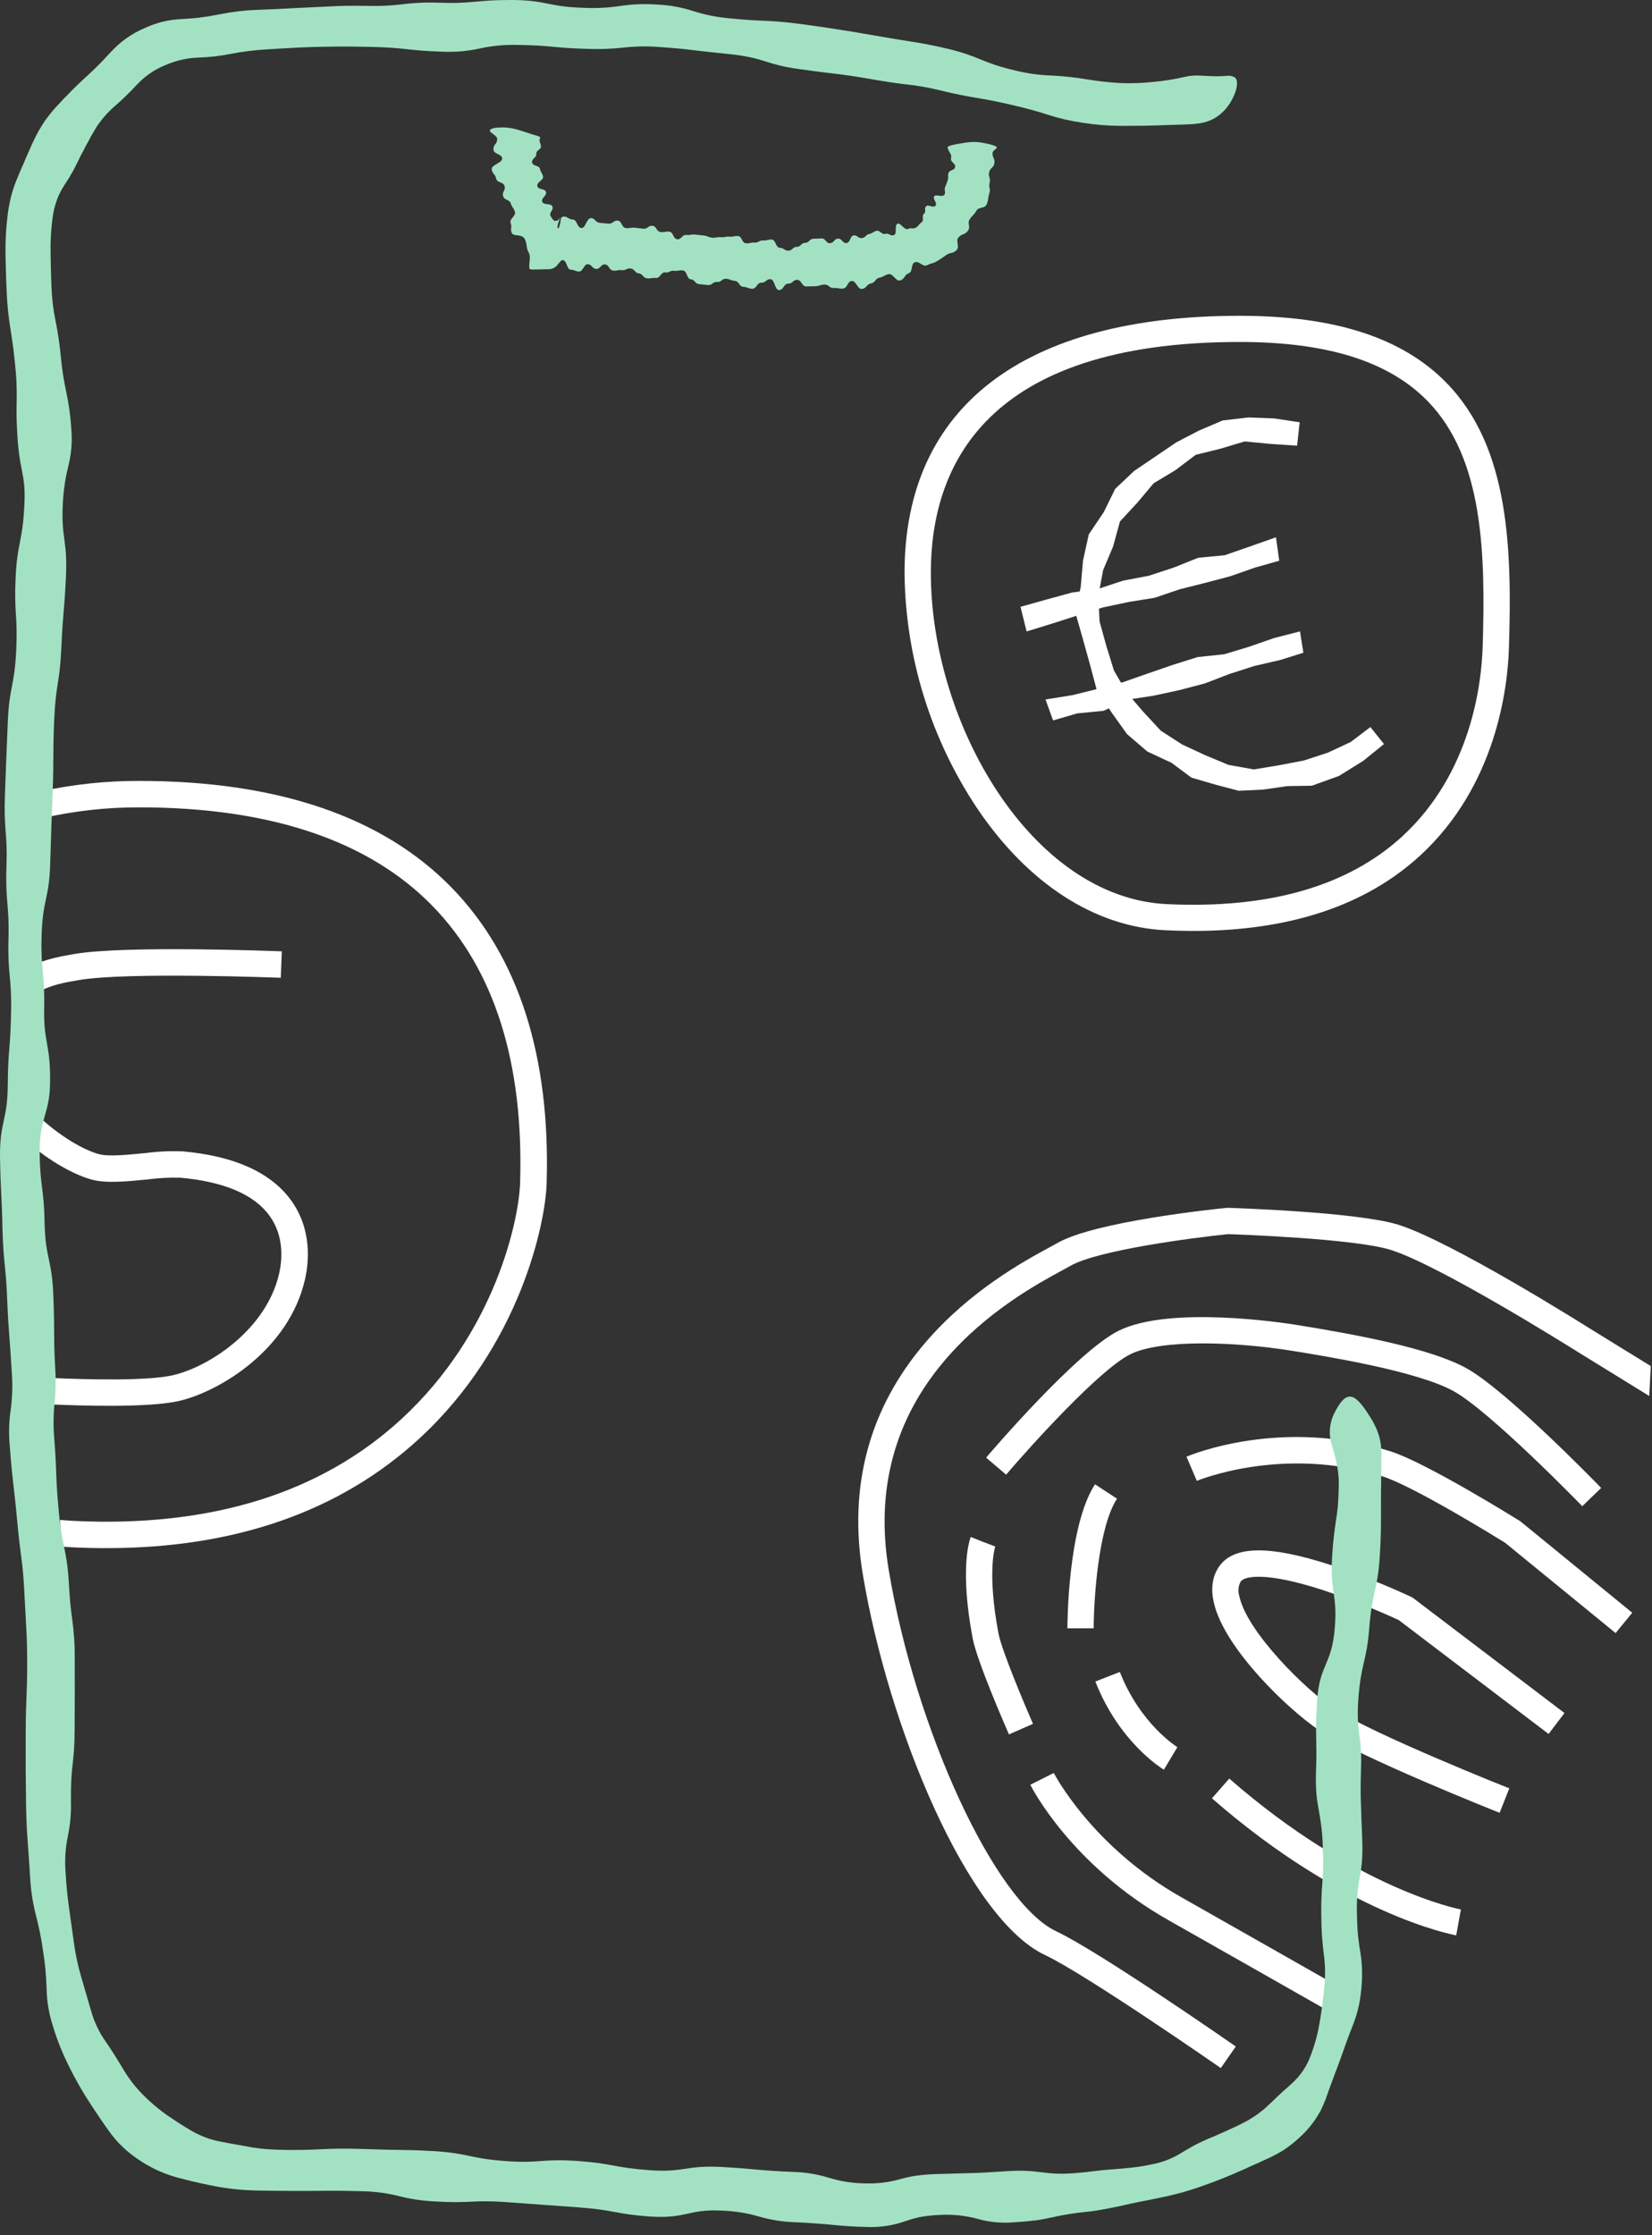
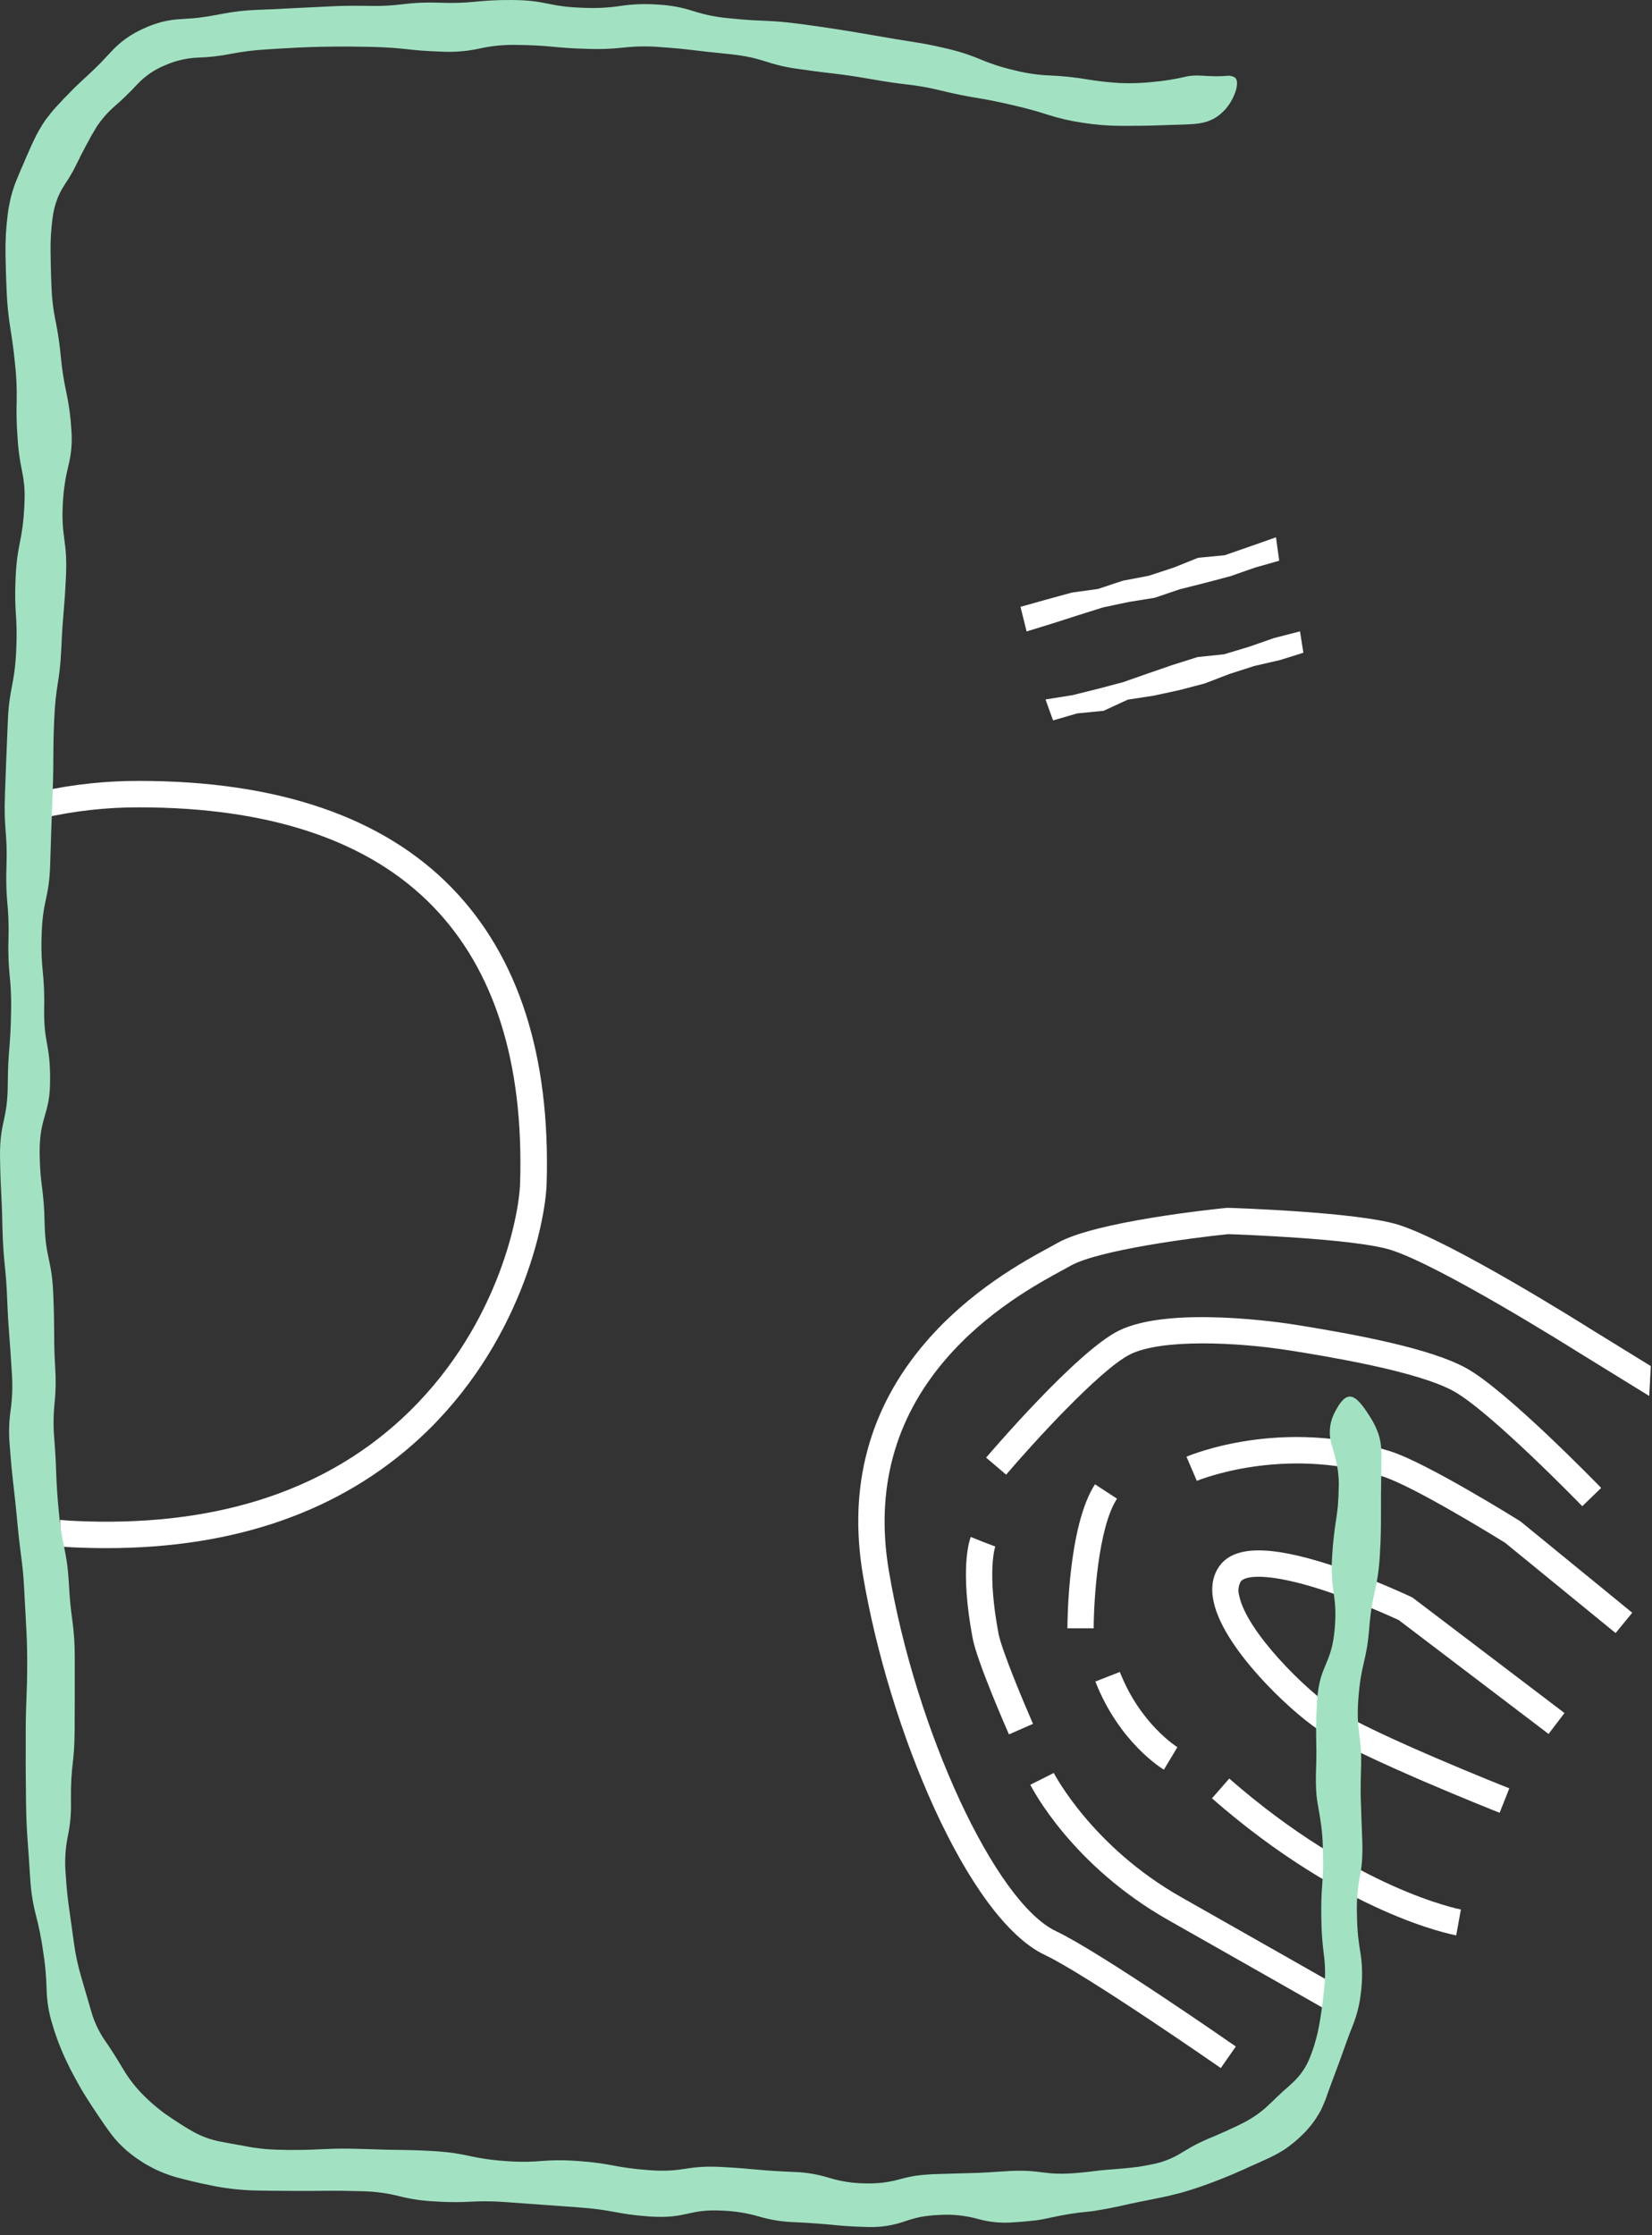
<svg xmlns="http://www.w3.org/2000/svg" width="153" height="207" viewBox="0 0 153 207" fill="none">
  <rect x="0" y="0" width="153" height="207" fill="#333333" stroke="none" />
  <path d="M41.84 82.214C35.454 75.649 25.711 72.318 12.879 72.318C9.849 72.311 6.827 72.63 3.866 73.27C3.884 74.18 3.887 75.018 3.881 75.778C6.832 75.099 9.851 74.76 12.879 74.767C25.02 74.767 34.171 77.848 40.075 83.92C45.788 89.796 48.514 98.415 48.17 109.543C48.068 112.905 45.892 123.386 37.18 131.412C29.717 138.289 19.501 141.462 6.819 140.846C6.399 140.825 5.981 140.794 5.567 140.754C5.603 141.587 5.637 142.408 5.659 143.219C6.003 143.253 6.353 143.274 6.699 143.293C7.777 143.345 8.837 143.37 9.88 143.369C21.788 143.369 31.522 139.958 38.847 133.212C48.179 124.614 50.512 113.266 50.626 109.619C50.988 97.803 48.031 88.583 41.84 82.214Z" fill="white" />
-   <path d="M1.53 93.945C1.514 92.662 1.526 91.422 1.569 90.234C3.347 88.945 5.459 88.59 6.948 88.338C11.678 87.542 25.514 88.078 26.1 88.103L26.005 90.549C25.864 90.546 11.838 89.998 7.356 90.754C5.272 91.106 2.831 91.517 1.53 93.945ZM4.762 130.062C6.374 130.132 8.262 130.19 10.107 130.19C12.685 130.19 15.172 130.077 16.654 129.722C20.351 128.84 26.767 125.006 28.249 118.472C28.608 116.892 28.915 113.839 26.935 111.129C25.063 108.566 21.683 107.047 16.888 106.622C15.719 106.581 14.548 106.637 13.388 106.79C11.807 106.949 10.018 107.127 9.121 106.873C6.939 106.254 3.654 103.894 1.867 101.502C1.956 102.791 2.062 104.103 2.183 105.437C4.173 107.253 6.549 108.686 8.449 109.228C9.797 109.61 11.746 109.417 13.631 109.228C14.638 109.096 15.654 109.041 16.67 109.062C20.728 109.424 23.512 110.605 24.949 112.571C26.358 114.5 26.122 116.757 25.855 117.93C24.685 123.092 19.436 126.54 16.084 127.339C13.744 127.9 8.268 127.771 4.52 127.6L4.762 130.062Z" fill="white" />
  <path d="M152.89 126.511C152.841 127.423 152.793 128.346 152.744 129.279L145.965 125.099C145.825 125.014 133.291 117.124 128.736 115.731C125.389 114.708 114.771 114.326 113.746 114.292C110.472 114.624 101.71 115.77 99.16 117.215C98.959 117.328 98.713 117.461 98.421 117.62C96.142 118.858 91.396 121.428 87.547 125.924C82.834 131.424 81.073 137.978 82.311 145.404C84.788 160.242 92.175 176.184 97.809 178.845C101.819 180.74 113.94 189.163 114.455 189.522L113.064 191.518C112.939 191.432 100.596 182.854 96.769 181.044C89.64 177.677 82.296 160.101 79.91 145.802C78.547 137.634 80.495 130.413 85.697 124.339C89.841 119.505 94.852 116.786 97.262 115.481C97.535 115.332 97.77 115.204 97.958 115.098C101.442 113.123 112.349 111.986 113.581 111.861C113.634 111.856 113.687 111.854 113.74 111.855C114.226 111.87 125.642 112.238 129.451 113.404C134.31 114.891 146.726 122.705 147.252 123.037L152.89 126.511Z" fill="white" />
  <path d="M146.543 139.487C146.458 139.399 137.994 130.68 134.608 128.822C131.205 126.955 122.804 125.601 119.643 125.092C114.448 124.255 107.553 123.999 104.69 125.413C101.84 126.822 95.417 133.941 93.182 136.565L91.329 134.988C91.67 134.587 99.73 125.149 103.612 123.232C108.339 120.896 118.847 122.499 120.03 122.69C125.607 123.588 132.436 124.855 135.779 126.689C139.485 128.722 147.935 137.424 148.291 137.794L146.543 139.487ZM93.444 160.619C93.142 159.932 90.484 153.846 90.082 151.712C88.86 145.233 89.796 142.614 89.906 142.336L92.167 143.239L91.037 142.787L92.175 143.218C92.167 143.241 91.389 145.509 92.473 151.261C92.771 152.837 94.883 157.844 95.672 159.641L93.444 160.619ZM123.219 186.341C123.107 186.277 111.946 179.928 108.24 177.836C99.257 172.763 95.574 165.587 95.422 165.283L97.597 164.19C97.63 164.256 101.13 171.026 109.437 175.716C113.147 177.811 124.311 184.162 124.423 184.226L123.219 186.341ZM101.292 150.797H98.858C98.858 150.413 98.887 141.331 101.413 137.459L103.452 138.789C101.682 141.5 101.294 148.376 101.292 150.797Z" fill="white" />
  <path d="M149.63 151.235L139.391 142.869C138.6 142.379 130.896 137.625 128.054 136.727C118.85 133.821 110.923 137.106 110.844 137.14L109.887 134.903C110.242 134.751 118.692 131.219 128.788 134.407C132.062 135.441 140.391 140.624 140.745 140.845C140.789 140.872 140.831 140.903 140.871 140.936L151.171 149.352L149.63 151.235ZM107.793 163.888C107.625 163.787 103.655 161.37 101.447 155.721L103.715 154.835C105.604 159.669 109.01 161.78 109.044 161.801L107.793 163.888ZM134.867 179.228C134.451 179.153 124.519 177.266 112.246 166.541L113.847 164.709C125.618 174.995 135.204 176.815 135.3 176.834L134.867 179.228ZM138.888 167.879C138.368 167.673 126.107 162.804 122.278 160.305C120.653 159.244 118.428 157.252 116.609 155.23C114.959 153.393 112.886 150.697 112.389 148.279C112.135 147.05 112.297 145.989 112.873 145.124C114.201 143.127 117.505 143.067 123.269 144.938C125.801 145.778 128.281 146.762 130.7 147.885C130.775 147.921 130.847 147.965 130.913 148.016L144.895 158.64L143.422 160.577L129.545 150.032C127.249 148.974 124.897 148.044 122.499 147.247C117.229 145.539 115.243 145.955 114.901 146.472C114.686 146.877 114.64 147.35 114.773 147.789C115.457 151.112 120.959 156.538 123.608 158.267C127.234 160.634 139.659 165.568 139.784 165.616L138.888 167.879Z" fill="white" />
-   <path d="M110.524 86.212C109.671 86.212 108.802 86.19 107.917 86.147C101.415 85.832 95.254 81.859 90.568 74.96C86.208 68.468 83.847 60.851 83.774 53.042C83.774 37.697 94.793 29.245 114.802 29.245C123.626 29.245 129.897 31.28 133.975 35.464C139.817 41.459 140.031 50.868 139.751 59.992C139.64 63.605 138.617 72.713 131.53 79.228C126.482 83.868 119.425 86.212 110.524 86.212ZM114.802 31.669C91.17 31.669 86.21 43.292 86.21 53.042C86.21 67.026 95.544 83.119 108.036 83.727C117.495 84.185 124.845 82.074 129.877 77.448C136.287 71.556 137.214 63.227 137.316 59.919C137.581 51.314 137.407 42.468 132.227 37.153C128.631 33.463 122.932 31.669 114.802 31.669Z" fill="white" />
-   <path d="M121.504 72.764L119.215 72.8L116.998 73.122L114.721 73.232L112.519 72.65L110.339 72.015L108.506 70.646L106.259 69.597L104.376 67.98L102.935 65.962L101.575 63.9L100.939 61.508L100.288 59.17L99.609 56.779L100.092 54.337L100.305 51.903L100.84 49.486L102.225 47.426L103.285 45.271L105.025 43.624L108.93 40.973L111.025 39.881L113.237 38.938L115.626 38.659L118.015 38.751L120.37 39.107L120.13 41.276L117.618 41.107L115.275 40.88L113.022 41.557L110.739 42.12L108.857 43.544L106.847 44.751L105.342 46.544L103.725 48.294L103.087 50.614L102.166 52.8L101.724 55.151L101.835 57.545L102.47 59.842L103.171 62.105L104.363 64.154L105.903 65.936L107.504 67.667L109.487 68.947L111.603 69.93L113.782 70.837L116.124 71.254L118.474 70.866L120.758 70.428L122.971 69.705L125.097 68.716L126.919 67.333L128.178 68.905L126.258 70.459L124.006 71.859L121.504 72.764Z" fill="white" />
  <path d="M118.476 51.927L116.244 52.56L113.946 53.364L111.599 53.984L109.247 54.576L106.944 55.359L104.535 55.747L102.157 56.251L99.839 56.98L97.525 57.723L95.078 58.477L94.513 56.196L96.931 55.518L99.273 54.877L101.693 54.542L104.001 53.776L106.392 53.321L108.7 52.564L110.972 51.653L113.42 51.421L115.722 50.622L118.175 49.758L118.476 51.927Z" fill="white" />
  <path d="M120.712 60.449L118.541 61.129L116.174 61.673L113.86 62.416L111.584 63.292L109.236 63.908L106.86 64.422L104.447 64.794L102.21 65.826L99.761 66.066L97.529 66.718L96.832 64.775L99.307 64.381L101.664 63.796L104.008 63.176L106.305 62.37L108.606 61.577L110.921 60.848L113.368 60.592L115.691 59.891L117.992 59.089L120.399 58.471L120.712 60.449Z" fill="white" />
  <path d="M106.736 7.593C105.735 7.701 104.726 7.733 103.72 7.691C102.687 7.63 101.659 7.514 100.638 7.344C99.534 7.158 98.419 7.041 97.3 6.992C96.223 6.953 95.153 6.804 94.106 6.548C90.756 5.763 90.893 5.264 87.723 4.505C87.039 4.341 86.351 4.194 85.66 4.064C85.122 3.969 84.7 3.903 84.282 3.837C83.448 3.701 82.641 3.582 81.036 3.294C79.314 2.999 78.453 2.852 77.618 2.726C76.783 2.599 75.978 2.466 74.361 2.249C70.895 1.79 70.866 2.037 67.627 1.701C66.466 1.607 65.32 1.381 64.21 1.028C63.155 0.684 62.059 0.482 60.951 0.428C59.79 0.337 58.623 0.378 57.472 0.549C56.383 0.715 55.279 0.774 54.178 0.728C50.697 0.636 50.706 0.025 47.449 0C46.574 -0.003 45.924 0.017 45.404 0.048C44.88 0.081 44.458 0.116 44.046 0.156C42.972 0.267 41.892 0.299 40.813 0.254C37.36 0.142 37.339 0.615 34.09 0.544C32.344 0.516 31.467 0.549 30.619 0.59L27.31 0.751C25.549 0.843 24.66 0.889 23.798 0.914C22.672 0.954 21.551 1.085 20.445 1.306C20.003 1.383 19.615 1.466 19.265 1.52C18.915 1.574 18.605 1.615 18.322 1.65C18.038 1.685 17.78 1.702 17.536 1.716C17.291 1.737 17.062 1.752 16.832 1.766C16.342 1.787 15.854 1.846 15.373 1.944C15.068 2.002 14.768 2.083 14.475 2.184C14.1 2.302 13.733 2.445 13.377 2.612C12.201 3.11 11.145 3.857 10.284 4.8L9.267 5.882C8.869 6.27 8.407 6.731 7.76 7.312C7.463 7.601 7.163 7.887 6.859 8.168C6.607 8.434 6.382 8.666 6.174 8.873L5.877 9.17L5.618 9.455L5.132 9.976C4.818 10.316 4.544 10.679 4.2 11.128C3.799 11.714 3.445 12.332 3.145 12.975C2.928 13.403 2.773 13.79 2.621 14.131L2.403 14.613L2.225 15.046C2.111 15.319 2 15.561 1.897 15.791C1.801 16.021 1.713 16.237 1.624 16.451C1.428 16.904 1.261 17.369 1.124 17.843C1.033 18.14 0.959 18.441 0.902 18.746C0.833 19.084 0.757 19.465 0.711 19.898C0.555 21.113 0.488 22.338 0.511 23.563C0.531 24.444 0.542 25.297 0.615 26.967C0.661 28.14 0.779 29.309 0.969 30.468C1.099 31.311 1.237 32.119 1.395 33.73C1.521 34.864 1.571 36.005 1.544 37.146C1.513 38.211 1.536 39.276 1.612 40.339C1.668 41.444 1.811 42.544 2.041 43.627C2.13 44.049 2.196 44.475 2.238 44.904C2.259 45.146 2.274 45.412 2.282 45.713C2.283 46.07 2.275 46.427 2.257 46.783C2.092 50.238 1.601 50.213 1.449 53.438C1.288 56.892 1.65 56.91 1.506 60.136C1.351 63.593 0.858 63.571 0.725 66.801C0.579 70.26 0.58 70.26 0.461 73.491C0.33 76.953 0.703 76.966 0.6 80.198C0.487 83.661 0.87 83.672 0.786 86.904C0.699 90.367 1.087 90.375 1.027 93.607C0.978 97.07 0.752 97.069 0.721 100.303C0.717 103.77 -0.007 103.772 4.66685e-05 107.013C0.05 110.486 0.168 110.483 0.225 113.724C0.327 117.197 0.552 117.189 0.669 120.428C0.741 122.163 0.808 123.029 0.874 123.866C0.94 124.703 0.996 125.512 1.095 127.13C1.179 128.283 1.143 129.442 0.986 130.588C0.828 131.677 0.8 132.78 0.902 133.876C1.163 137.347 1.262 137.338 1.566 140.573C1.726 142.306 1.836 143.17 1.943 144.004C2.047 144.807 2.155 145.57 2.238 147.142C2.33 148.835 2.374 149.682 2.418 150.5C2.466 151.323 2.51 152.12 2.518 153.721C2.525 157.158 2.392 157.159 2.382 160.389C2.378 163.858 2.372 163.859 2.413 167.115C2.442 168.862 2.506 169.738 2.566 170.584C2.633 171.431 2.688 172.247 2.793 173.888C2.853 175.059 3.031 176.221 3.325 177.356C3.608 178.434 3.828 179.528 3.982 180.633C4.173 181.803 4.284 182.984 4.314 184.17C4.338 185.319 4.528 186.46 4.877 187.556C5.226 188.731 5.67 189.876 6.205 190.98L6.505 191.597L6.859 192.273C7.12 192.762 7.438 193.341 7.905 194.097L8.592 195.167L9.153 196.005C9.327 196.252 9.479 196.478 9.621 196.692C9.763 196.907 9.91 197.098 10.049 197.295C10.347 197.717 10.674 198.117 11.028 198.493C11.238 198.701 11.469 198.929 11.745 199.174C12.033 199.403 12.348 199.674 12.742 199.934L13.339 200.325C13.527 200.444 13.714 200.539 13.886 200.635L14.378 200.896L14.831 201.096C15.321 201.307 15.823 201.487 16.336 201.633C17.266 201.873 18.155 202.12 19.918 202.463C21.152 202.695 22.404 202.826 23.659 202.857L25.067 202.878L26.965 202.894C30.384 202.911 30.392 202.836 33.591 202.925C34.735 202.95 35.872 203.105 36.981 203.386C38.034 203.652 39.111 203.812 40.196 203.864C43.631 204.081 43.653 203.702 46.867 203.933L53.53 204.416C56.982 204.669 56.957 205.036 60.184 205.267C63.652 205.492 63.711 204.542 66.946 204.724C68.105 204.769 69.254 204.958 70.366 205.287C71.427 205.593 72.523 205.763 73.627 205.794C74.498 205.831 75.15 205.878 75.691 205.919C76.232 205.955 76.661 205.996 77.082 206.036C77.925 206.118 78.74 206.199 80.371 206.238C81.553 206.277 82.732 206.094 83.847 205.698C84.287 205.545 84.737 205.418 85.193 205.32C85.449 205.267 85.729 205.228 86.047 205.193C86.365 205.157 86.72 205.126 87.129 205.114C88.303 205.055 89.48 205.186 90.612 205.504C91.696 205.801 92.825 205.901 93.944 205.8C94.823 205.745 95.481 205.68 96.025 205.611C96.567 205.536 96.995 205.434 97.415 205.348C98.498 205.105 99.595 204.929 100.7 204.823C101.138 204.785 101.52 204.722 101.86 204.662L102.768 204.497C103.307 204.393 103.732 204.298 104.149 204.204C104.566 204.11 104.975 204.017 105.484 203.917C105.989 203.828 106.606 203.689 107.431 203.526C108.314 203.354 108.972 203.165 109.517 203.032C110.059 202.871 110.486 202.733 110.905 202.599C111.74 202.304 112.548 202.032 114.144 201.364C114.568 201.172 114.942 201.012 115.278 200.869C115.573 200.727 115.871 200.591 116.172 200.46C116.421 200.356 116.667 200.244 116.91 200.126L117.567 199.829C118.021 199.61 118.464 199.369 118.894 199.106C119.505 198.698 120.076 198.233 120.599 197.718C121.168 197.169 121.664 196.549 122.073 195.872C122.153 195.74 122.229 195.614 122.297 195.491L122.47 195.124C122.577 194.886 122.671 194.662 122.763 194.441C123.074 193.53 123.391 192.685 124.007 191.048C124.641 189.288 124.942 188.419 125.288 187.574C125.464 187.126 125.614 186.669 125.738 186.204C125.812 185.911 125.877 185.616 125.933 185.319C125.986 184.989 126.035 184.619 126.08 184.195C126.15 183.493 126.167 182.787 126.13 182.083C126.105 181.621 126.051 181.161 125.971 180.705C125.907 180.288 125.839 179.873 125.782 179.343C125.717 178.661 125.682 177.976 125.676 177.291C125.632 176.125 125.72 174.959 125.938 173.813C126.012 173.389 126.089 172.969 126.133 172.457C126.181 171.822 126.193 171.185 126.17 170.549C126.14 169.71 126.114 169.08 126.094 168.559C126.074 168.038 126.063 167.621 126.051 167.214C126.012 166.4 126.002 165.608 126.044 164.025C126.182 160.628 125.581 160.591 125.798 157.391C126.052 153.958 126.553 153.999 126.813 150.781C127.086 147.323 127.584 147.362 127.79 144.1C127.9 142.352 127.894 141.467 127.899 140.615C127.911 139.765 127.885 138.937 127.914 137.286C127.918 136.459 127.924 135.806 127.936 135.257C127.957 134.787 127.943 134.316 127.894 133.848C127.848 133.43 127.75 133.019 127.603 132.625C127.409 132.116 127.161 131.629 126.863 131.173C125.444 128.908 124.684 128.62 123.53 130.968C123.101 131.885 123.042 132.932 123.364 133.892C123.499 134.362 123.651 134.865 123.774 135.449C123.926 136.118 124 136.804 123.994 137.49C123.98 138.342 123.946 138.98 123.903 139.508C123.852 140.036 123.786 140.456 123.724 140.864C123.663 141.272 123.6 141.677 123.546 142.175C123.469 142.804 123.414 143.435 123.379 144.067C123.158 147.485 123.878 147.543 123.622 150.754C123.344 154.201 122.234 154.108 121.997 157.352C121.764 160.837 122.002 160.851 121.88 164.125C121.856 164.82 121.871 165.517 121.925 166.211C121.982 166.76 122.059 167.193 122.135 167.618C122.212 168.042 122.284 168.46 122.351 168.975C122.44 169.622 122.493 170.274 122.509 170.927C122.533 171.812 122.552 172.44 122.539 172.981C122.527 173.44 122.504 173.898 122.47 174.356C122.381 175.427 122.349 176.501 122.375 177.575C122.38 178.697 122.454 179.818 122.599 180.931C122.744 181.981 122.759 183.044 122.645 184.098C122.476 185.759 122.339 186.571 122.209 187.356C122.131 187.744 122.074 188.134 121.946 188.595C121.801 189.179 121.62 189.754 121.403 190.316C121.051 191.322 120.449 192.223 119.654 192.933L119.228 193.326C119.075 193.452 118.917 193.587 118.754 193.741C118.597 193.9 118.41 194.061 118.209 194.249C118.109 194.344 118.006 194.447 117.898 194.559L117.534 194.897C117.397 195.026 117.271 195.15 117.146 195.26L116.775 195.554C116.571 195.724 116.356 195.879 116.131 196.019L115.58 196.364C115.407 196.464 115.233 196.544 115.068 196.63L114.564 196.887L113.988 197.147C113.583 197.352 113.07 197.555 112.403 197.859C112.032 198.002 111.713 198.141 111.432 198.276C111.152 198.411 110.895 198.52 110.672 198.643C110.45 198.765 110.248 198.876 110.061 198.991L109.517 199.309C108.622 199.884 107.62 200.275 106.572 200.457C106.158 200.536 105.799 200.61 105.472 200.657L104.587 200.762C104.059 200.819 103.638 200.851 103.228 200.883C102.817 200.914 102.411 200.944 101.912 200.996C101.413 201.048 100.825 201.138 100.031 201.207C96.629 201.543 96.574 200.878 93.406 201.058C91.708 201.162 90.861 201.231 90.035 201.241L86.823 201.333C86.146 201.35 85.471 201.403 84.8 201.493C84.34 201.566 83.884 201.664 83.435 201.787C82.385 202.094 81.293 202.233 80.2 202.199C79.048 202.196 77.904 202.024 76.802 201.689C75.759 201.364 74.677 201.18 73.585 201.143C70.154 201.002 70.159 200.868 66.953 200.685C63.517 200.485 63.465 201.194 60.252 200.985C56.804 200.735 56.834 200.37 53.614 200.133C50.161 199.879 50.126 200.364 46.9 200.138C43.443 199.89 43.471 199.421 40.236 199.213C38.501 199.11 37.627 199.11 36.786 199.094C35.944 199.091 35.134 199.056 33.508 199.01C30.02 198.902 30.018 199.122 26.76 199.104C25.887 199.096 25.233 199.068 24.69 199.029C24.26 198.993 23.832 198.942 23.405 198.876C23.025 198.797 22.646 198.749 22.192 198.656C21.965 198.61 21.715 198.571 21.433 198.523C21.156 198.464 20.843 198.409 20.487 198.344C19.493 198.164 18.54 197.807 17.672 197.29C17.048 196.923 16.465 196.563 15.351 195.799C14.886 195.462 14.438 195.101 14.01 194.718C13.844 194.562 13.687 194.433 13.551 194.297L13.159 193.908C12.498 193.228 11.918 192.473 11.432 191.658C10.645 190.341 10.208 189.668 9.753 189.023C9.165 188.175 8.722 187.235 8.442 186.241L7.521 183.077C7.219 182.061 6.996 181.024 6.853 179.974L6.389 176.644C6.276 175.833 6.178 175.04 6.076 173.45C5.984 172.312 6.053 171.166 6.282 170.048C6.505 168.987 6.602 167.903 6.57 166.819C6.53 163.39 6.906 163.39 6.912 160.174C6.923 156.719 6.933 156.719 6.923 153.469C6.929 152.309 6.852 151.15 6.692 150.001C6.577 149.153 6.469 148.338 6.382 146.689C6.332 145.804 6.26 145.139 6.18 144.59C6.107 144.125 6.022 143.661 5.925 143.2C5.696 142.142 5.536 141.071 5.446 139.992C5.122 136.568 5.283 136.554 5.036 133.353C4.931 132.215 4.937 131.07 5.055 129.933C5.168 128.855 5.188 127.769 5.114 126.687C5.008 124.972 5.023 124.11 5.014 123.279C5.01 122.447 5.007 121.645 4.939 120.042C4.824 116.606 4.227 116.622 4.134 113.408C4.08 109.964 3.71 109.97 3.671 106.752C3.665 103.302 4.63 103.301 4.639 100.088C4.67 96.644 4.039 96.638 4.09 93.42C4.154 89.972 3.766 89.965 3.85 86.744C3.938 83.293 4.54 83.311 4.646 80.092C4.753 76.643 4.752 76.643 4.874 73.424C5 69.975 4.882 69.969 5.016 66.749C5.158 63.299 5.531 63.315 5.675 60.095C5.828 56.644 5.957 56.649 6.107 53.428C6.27 49.976 5.661 49.946 5.814 46.723C5.845 46.019 5.916 45.317 6.029 44.622C6.108 44.064 6.223 43.618 6.322 43.181C6.606 42.074 6.703 40.927 6.608 39.788C6.541 38.619 6.384 37.458 6.139 36.314C5.906 35.247 5.739 34.167 5.637 33.08C5.535 31.953 5.371 30.831 5.146 29.722C4.929 28.682 4.802 27.626 4.767 26.564C4.701 24.891 4.695 24.069 4.683 23.27C4.67 22.245 4.731 21.22 4.866 20.203C4.943 19.572 5.098 18.952 5.328 18.359C5.487 17.961 5.684 17.58 5.917 17.22C6.112 16.886 6.348 16.586 6.556 16.19C6.798 15.811 7.015 15.338 7.327 14.728C7.476 14.392 7.637 14.115 7.769 13.862L7.951 13.5L8.13 13.188C8.241 12.989 8.337 12.807 8.425 12.634L8.705 12.156L8.984 11.682C9.094 11.529 9.212 11.366 9.345 11.19C9.687 10.745 10.069 10.332 10.486 9.957C11.268 9.283 12.012 8.567 12.713 7.81C13.409 7.067 14.254 6.479 15.193 6.084C15.779 5.819 16.393 5.62 17.023 5.491C17.455 5.405 17.892 5.353 18.331 5.335C19.357 5.304 20.379 5.187 21.385 4.986C22.449 4.782 23.525 4.646 24.606 4.58C25.401 4.526 26.172 4.485 27.724 4.401C29.393 4.326 30.239 4.324 31.053 4.315C31.868 4.305 32.659 4.309 34.249 4.338C37.669 4.415 37.661 4.681 40.898 4.783C42.065 4.843 43.235 4.749 44.377 4.503C45.454 4.26 46.556 4.144 47.66 4.158C51.096 4.187 51.092 4.433 54.29 4.522C55.426 4.571 56.565 4.535 57.696 4.412C58.771 4.288 59.855 4.266 60.935 4.344C62.645 4.464 63.443 4.547 64.236 4.648C65.031 4.744 65.827 4.837 67.53 5.007C70.938 5.369 70.865 5.975 74.02 6.397C77.397 6.882 77.416 6.767 80.558 7.307C82.241 7.606 83.089 7.713 83.912 7.813C84.967 7.924 86.013 8.107 87.043 8.363C90.381 9.167 90.445 8.959 93.617 9.696C95.323 10.087 96.171 10.348 96.989 10.608C98.055 10.953 99.149 11.207 100.259 11.367C101.441 11.556 102.637 11.652 103.834 11.655C104.279 11.652 104.711 11.658 105.254 11.648C105.525 11.645 105.82 11.65 106.161 11.638C106.502 11.627 106.878 11.632 107.319 11.608C109.069 11.53 110.153 11.563 111.116 11.419C111.352 11.377 111.586 11.321 111.816 11.252C112.054 11.169 112.284 11.063 112.502 10.936C112.754 10.792 112.986 10.618 113.193 10.416C113.316 10.305 113.431 10.187 113.54 10.062C113.654 9.922 113.766 9.771 113.877 9.611C114.066 9.32 114.225 9.01 114.35 8.687C114.45 8.457 114.516 8.215 114.547 7.967C114.599 7.558 114.535 7.314 114.371 7.177C114.135 7.034 113.856 6.981 113.585 7.026C113.409 7.036 113.214 7.057 112.973 7.057C112.718 7.071 112.462 7.068 112.208 7.049L111.83 7.04L111.482 7.015L110.892 6.993C110.703 6.985 110.55 7.01 110.372 7.016C110.199 7.028 110.028 7.053 109.859 7.092C108.832 7.335 107.788 7.502 106.736 7.593Z" fill="#A2E2C3" />
-   <path d="M87.89 14.007C88.105 14.353 88.117 14.363 88.077 14.693C88.026 15.042 88.527 15.119 88.46 15.457C88.388 15.819 87.921 15.723 87.838 16.03C87.755 16.364 87.872 16.397 87.77 16.703C87.703 16.912 87.626 17.117 87.538 17.318C87.404 17.624 87.617 17.727 87.475 18.019C87.294 18.316 86.683 17.951 86.52 18.18C86.353 18.433 86.843 18.792 86.646 19.042C86.434 19.309 85.963 18.889 85.778 19.103C85.549 19.311 85.817 19.593 85.574 19.791C85.325 20.005 85.624 20.387 85.353 20.585C85.065 20.795 85.121 20.886 84.838 21.075C84.513 21.253 84.403 21.051 84.1 21.202C83.771 21.367 83.409 20.594 83.119 20.719C82.813 20.858 83.119 21.642 82.795 21.771C82.441 21.899 82.321 21.546 81.998 21.656C81.637 21.757 81.508 21.294 81.181 21.378C80.826 21.465 80.859 21.592 80.518 21.662C80.155 21.741 80.203 21.982 79.852 22.045C79.477 22.115 79.416 21.748 79.068 21.802C78.696 21.861 78.772 22.459 78.41 22.506C78.021 22.554 77.968 22.061 77.61 22.099C77.225 22.134 77.252 22.496 76.885 22.525C76.491 22.551 76.462 22.059 76.099 22.081L75.34 22.109C74.945 22.118 74.952 22.484 74.579 22.491C74.18 22.491 74.182 22.857 73.804 22.859C73.4 22.854 73.395 23.221 73.014 23.216C72.606 23.206 72.613 22.961 72.234 22.951C71.826 22.935 71.855 22.202 71.48 22.187C71.076 22.167 71.07 22.288 70.692 22.27C70.287 22.246 70.273 22.489 69.893 22.467C69.486 22.439 69.478 22.56 69.097 22.534C68.689 22.503 68.737 21.892 68.358 21.863C67.952 21.83 67.941 21.95 67.562 21.918C67.155 21.882 67.143 22.002 66.762 21.968C66.354 21.93 66.342 22.049 65.96 22.012C65.55 21.972 65.562 21.849 65.18 21.81L64.387 21.725C63.977 21.681 63.963 21.802 63.579 21.76C63.168 21.714 63.113 22.2 62.727 22.157C62.315 22.111 62.384 21.503 61.999 21.459C61.587 21.411 61.571 21.532 61.186 21.489C60.773 21.441 60.828 20.955 60.441 20.911C60.027 20.863 59.984 21.227 59.596 21.183L58.791 21.091C58.374 21.045 58.36 21.167 57.969 21.124C57.552 21.078 57.615 20.472 57.222 20.43C56.8 20.386 56.763 20.752 56.369 20.713L55.549 20.636C55.121 20.6 55.154 20.233 54.754 20.201C54.321 20.169 54.251 21.142 53.852 21.116C53.426 21.088 53.469 20.355 53.06 20.334C52.624 20.31 52.632 20.071 52.217 20.054C52.161 20.056 52.108 20.072 52.06 20.101C52.013 20.13 51.974 20.17 51.947 20.219C51.936 20.322 51.921 20.459 51.896 20.596C51.852 20.871 51.77 21.143 51.684 21.143C51.593 21.143 51.628 20.898 51.702 20.656C51.738 20.533 51.782 20.411 51.817 20.321C51.852 20.231 51.878 20.168 51.875 20.168C51.872 20.168 51.864 20.178 51.851 20.195C51.79 20.274 51.617 20.493 51.586 20.437C51.553 20.374 51.36 20.533 51.311 20.431C51.177 20.308 51.067 20.162 50.986 19.998C50.837 19.643 51.296 19.457 51.164 19.132C51.031 18.781 50.345 19.03 50.219 18.686C50.092 18.314 50.678 18.122 50.566 17.786C50.456 17.422 49.879 17.619 49.768 17.243C49.667 16.864 50.38 16.68 50.291 16.341C50.21 15.976 50.088 16.002 50.014 15.659C49.948 15.295 49.339 15.404 49.282 15.05C49.228 14.674 49.701 14.602 49.669 14.271C49.627 13.909 50.117 13.869 50.099 13.565C50.095 13.457 50.071 13.351 50.028 13.251C49.985 13.161 49.964 13.062 49.967 12.963C49.977 12.834 50.071 12.769 50.014 12.701C49.952 12.624 49.751 12.582 49.157 12.398C47.972 12.029 47.284 11.688 45.9 11.836C45.27 11.928 45.297 12.12 45.502 12.285C45.705 12.46 46.061 12.645 46.048 12.879C46.051 13.057 45.986 13.229 45.867 13.362C45.809 13.424 45.764 13.497 45.736 13.577C45.707 13.657 45.695 13.741 45.701 13.826C45.729 14.312 46.464 14.244 46.51 14.657C46.556 15.1 45.478 15.248 45.541 15.687C45.618 16.148 45.865 16.099 45.942 16.52C46.04 16.965 46.637 16.83 46.729 17.231C46.84 17.656 46.482 17.751 46.591 18.154C46.718 18.582 47.183 18.445 47.303 18.834C47.441 19.25 47.552 19.212 47.685 19.598C47.834 20.006 47.139 20.26 47.291 20.653C47.459 21.069 47.225 21.163 47.392 21.554C47.484 21.764 47.726 21.782 47.965 21.794C48.218 21.842 48.468 21.881 48.598 22.134C48.873 22.678 48.675 22.846 48.965 23.391C49.206 23.837 48.953 24.362 49.03 24.886C49.121 24.947 49.23 24.974 49.339 24.961L50.85 24.931C51.007 24.926 51.16 24.885 51.299 24.811C51.437 24.737 51.556 24.632 51.647 24.504L51.781 24.351L51.848 24.28C51.861 24.258 51.876 24.237 51.891 24.217C51.915 24.178 51.948 24.146 51.988 24.124C52.027 24.101 52.072 24.09 52.117 24.089C52.52 24.105 52.481 24.957 52.851 24.977C53.247 24.998 53.241 25.121 53.612 25.145C54.01 25.171 54.066 24.442 54.444 24.471C54.851 24.504 54.82 24.87 55.198 24.902C55.604 24.941 55.65 24.453 56.032 24.49C56.442 24.531 56.392 25.016 56.774 25.056C57.183 25.099 57.195 24.976 57.578 25.018C57.989 25.063 58.016 24.82 58.4 24.863C58.812 24.909 58.77 25.273 59.155 25.317C59.568 25.365 59.526 25.729 59.911 25.773C60.325 25.821 60.34 25.7 60.725 25.744C61.139 25.792 61.209 25.185 61.596 25.229C62.012 25.277 62.039 25.034 62.427 25.076C62.843 25.123 62.855 25.002 63.244 25.046C63.66 25.092 63.581 25.822 63.97 25.863C64.388 25.908 64.348 26.274 64.741 26.314L65.553 26.397C65.974 26.438 66.009 26.075 66.402 26.111C66.823 26.15 66.856 25.786 67.249 25.82C67.67 25.856 67.659 25.979 68.053 26.011C68.475 26.044 68.437 26.533 68.834 26.561C69.26 26.592 69.251 26.714 69.649 26.74C70.078 26.766 70.114 26.156 70.51 26.179C70.936 26.2 70.955 25.835 71.35 25.853C71.774 25.87 71.737 26.848 72.14 26.862C72.573 26.873 72.589 26.263 72.989 26.273C73.419 26.278 73.423 25.912 73.821 25.916C74.249 25.916 74.249 26.527 74.656 26.525L75.497 26.508C75.933 26.492 75.928 26.372 76.335 26.354C76.771 26.329 76.792 26.699 77.205 26.671C77.647 26.635 77.656 26.762 78.072 26.723C78.52 26.676 78.454 26.076 78.863 26.024C79.301 25.968 79.414 26.822 79.839 26.757C80.294 26.689 80.234 26.329 80.653 26.251C81.103 26.17 81.031 25.806 81.444 25.718C81.888 25.625 81.859 25.493 82.27 25.394C82.708 25.276 82.945 26.092 83.378 25.968C83.84 25.811 83.721 25.473 84.14 25.318C84.593 25.142 84.32 24.471 84.714 24.295C85.136 24.112 85.45 24.767 85.867 24.561C86.306 24.333 86.364 24.428 86.774 24.194C87.203 23.912 87.21 23.929 87.6 23.642C88.017 23.338 88.168 23.527 88.551 23.204C88.961 22.852 88.447 22.303 88.784 21.981C89.121 21.603 89.321 21.779 89.623 21.395C89.949 20.985 89.549 20.695 89.806 20.314C90.081 19.901 90.152 19.982 90.407 19.549C90.621 19.106 91.189 19.371 91.381 18.92C91.575 18.436 91.473 18.394 91.616 17.943C91.778 17.457 91.535 17.39 91.649 16.945C91.775 16.466 91.514 16.416 91.604 15.979C91.688 15.511 92.036 15.563 92.099 15.113C92.15 14.634 91.895 14.616 91.93 14.178C91.952 13.75 92.924 13.698 91.71 13.37C90.37 13.054 90.002 13.096 88.65 13.339C87.412 13.574 87.79 13.639 87.89 14.007Z" fill="#A2E2C3" />
</svg>